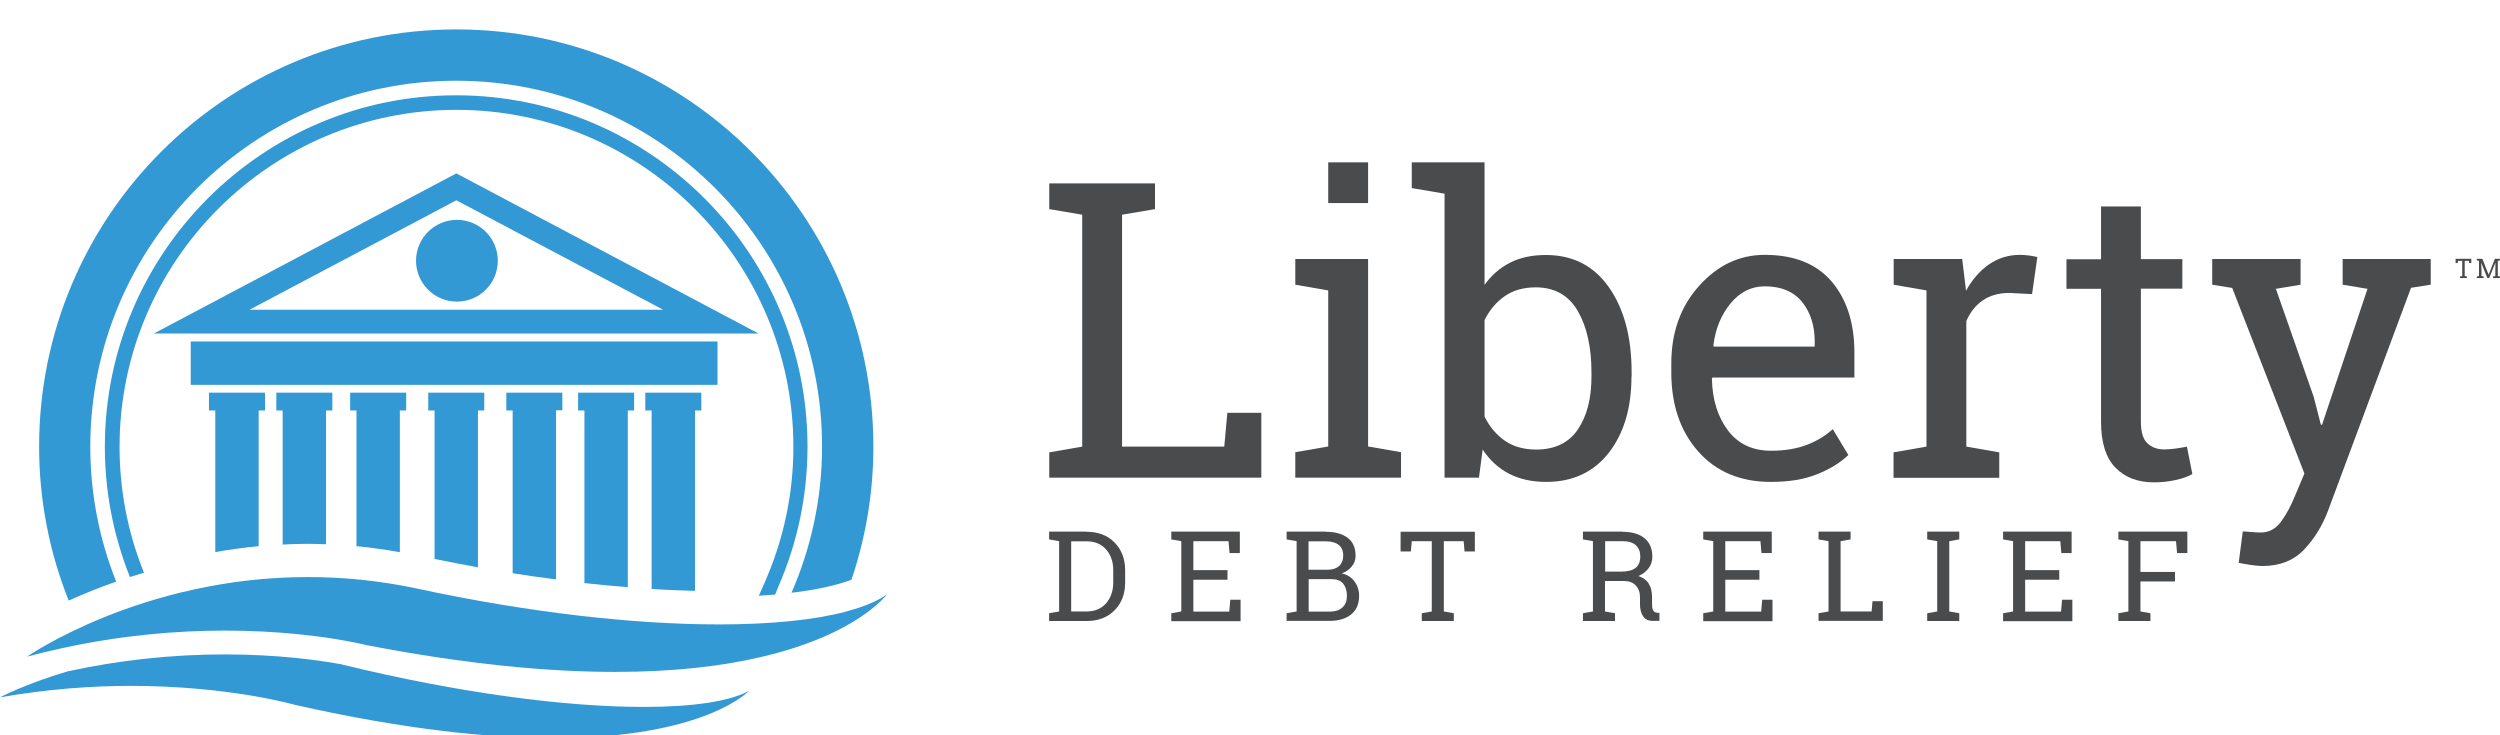
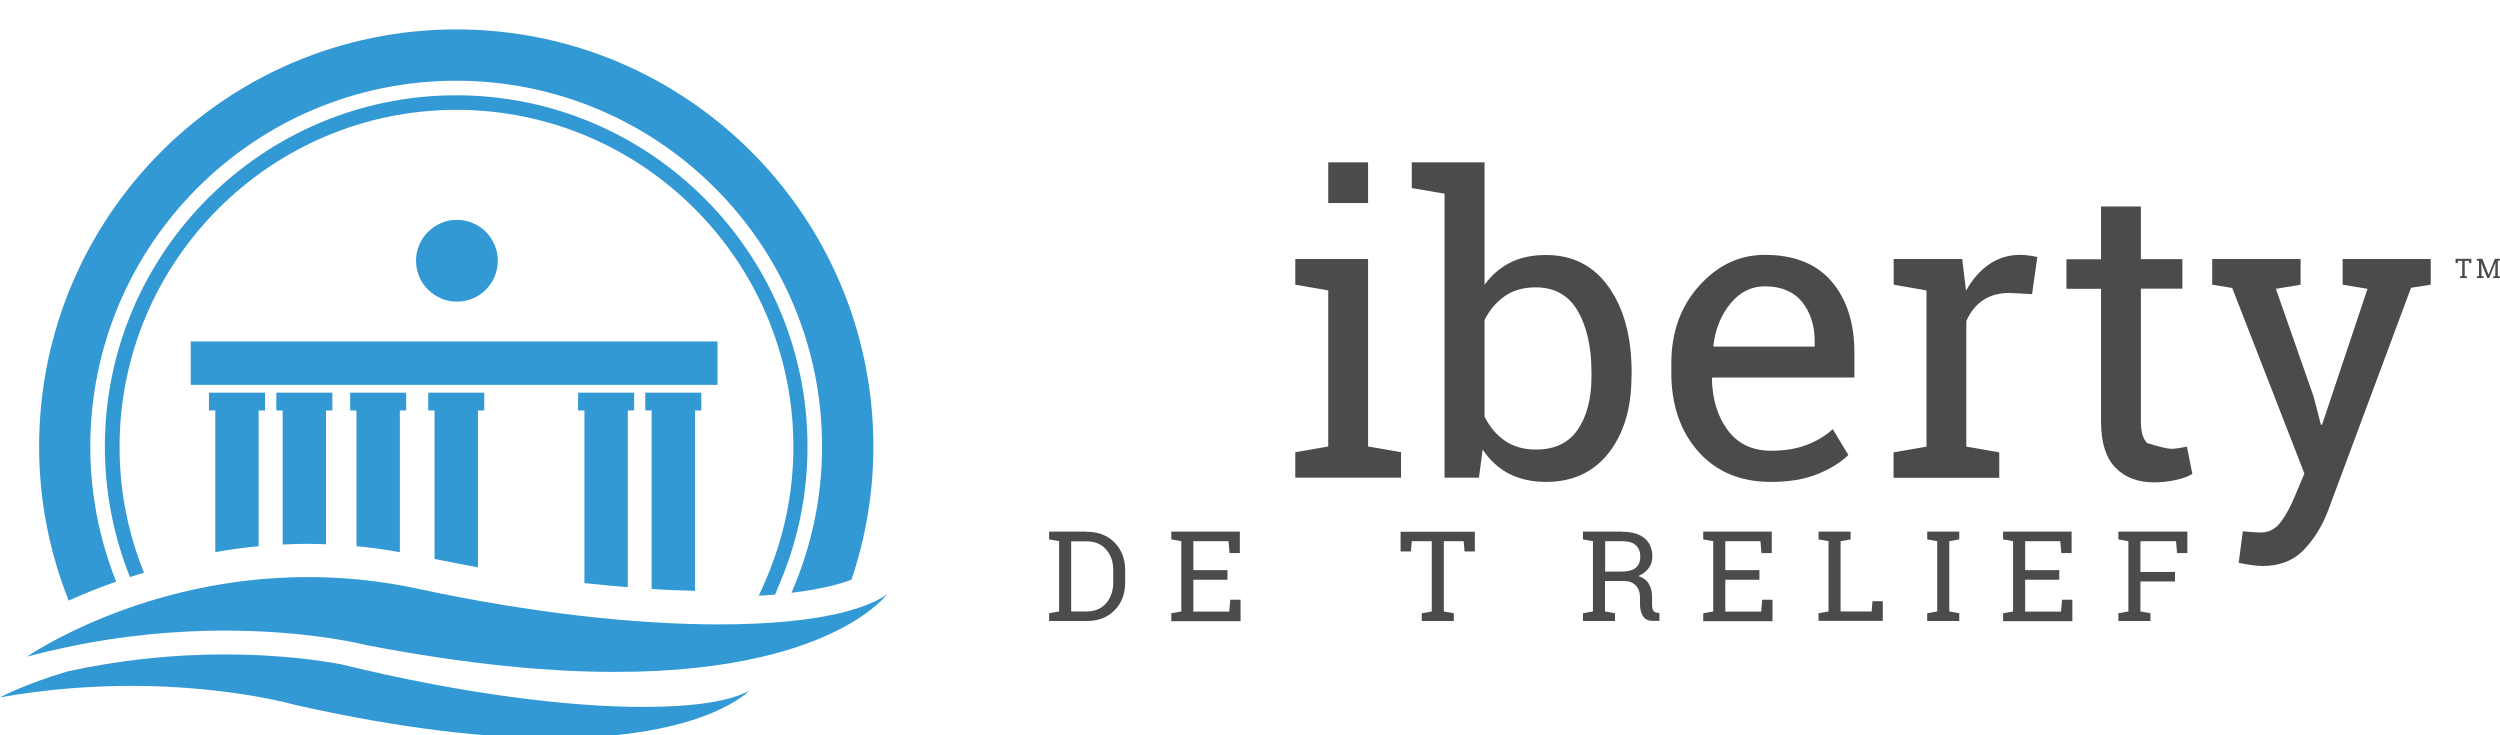
<svg xmlns="http://www.w3.org/2000/svg" width="170" height="50" viewBox="0 0 170 50" fill="none">
  <g clip-path="url(#clip0_228_10014)">
-     <path d="M71.35 32.49V30.76L73.59 30.37V14.6L71.35 14.22V12.47H73.59H76.3H78.54V14.22L76.3 14.6V30.37H83.25L83.46 28.07H85.77V32.48H71.35V32.49Z" fill="#494B4D" />
    <path d="M88.08 30.75L90.32 30.36V19.75L88.08 19.36V17.61H93.03V30.36L95.27 30.75V32.48H88.08V30.75ZM93.03 13.81H90.32V11.04H93.03V13.81Z" fill="#494B4D" />
    <path d="M110.94 25.61C110.94 27.75 110.42 29.48 109.39 30.8C108.36 32.11 106.94 32.77 105.14 32.77C104.17 32.77 103.33 32.58 102.61 32.21C101.9 31.84 101.3 31.29 100.82 30.57L100.57 32.48H98.23V13.17L96 12.79V11.04H100.95V19.37C101.42 18.71 102 18.21 102.69 17.86C103.38 17.51 104.19 17.34 105.12 17.34C106.95 17.34 108.38 18.07 109.41 19.54C110.44 21.01 110.95 22.93 110.95 25.33V25.61H110.94ZM108.22 25.33C108.22 23.62 107.91 22.22 107.29 21.15C106.67 20.08 105.71 19.54 104.43 19.54C103.6 19.54 102.89 19.74 102.32 20.14C101.75 20.54 101.29 21.08 100.95 21.76V28.33C101.29 29.02 101.75 29.56 102.33 29.97C102.91 30.37 103.62 30.57 104.45 30.57C105.72 30.57 106.67 30.12 107.29 29.21C107.91 28.3 108.22 27.1 108.22 25.61V25.33Z" fill="#494B4D" />
    <path d="M120.419 32.77C118.349 32.77 116.699 32.08 115.479 30.7C114.259 29.32 113.649 27.53 113.649 25.33V24.72C113.649 22.6 114.279 20.84 115.539 19.44C116.799 18.03 118.289 17.33 120.009 17.33C122.009 17.33 123.519 17.94 124.549 19.14C125.579 20.35 126.099 21.96 126.099 23.98V25.67H116.449L116.409 25.74C116.439 27.17 116.799 28.34 117.499 29.27C118.199 30.19 119.169 30.65 120.429 30.65C121.349 30.65 122.149 30.52 122.839 30.26C123.529 30 124.129 29.64 124.629 29.18L125.689 30.94C125.159 31.45 124.459 31.89 123.579 32.24C122.699 32.6 121.649 32.77 120.419 32.77ZM120.009 19.47C119.099 19.47 118.329 19.85 117.689 20.62C117.049 21.39 116.649 22.34 116.509 23.5L116.539 23.57H123.399V23.21C123.399 22.15 123.119 21.26 122.549 20.54C121.969 19.83 121.129 19.47 120.009 19.47Z" fill="#494B4D" />
    <path d="M128.77 19.36V17.61H133.43L133.69 19.77C134.11 19.01 134.63 18.41 135.25 17.98C135.87 17.55 136.58 17.33 137.37 17.33C137.58 17.33 137.8 17.35 138.02 17.38C138.24 17.41 138.42 17.45 138.54 17.48L138.18 20L136.64 19.92C135.93 19.92 135.32 20.09 134.84 20.42C134.35 20.75 133.98 21.22 133.71 21.83V30.37L135.95 30.76V32.49H128.76V30.76L131 30.37V19.75L128.77 19.36Z" fill="#494B4D" />
-     <path d="M145.58 14.03V17.62H148.4V19.63H145.58V28.66C145.58 29.36 145.72 29.85 146.01 30.13C146.3 30.41 146.68 30.56 147.16 30.56C147.4 30.56 147.67 30.54 147.96 30.5C148.26 30.46 148.51 30.41 148.71 30.37L149.08 32.23C148.82 32.39 148.45 32.53 147.95 32.64C147.46 32.75 146.96 32.8 146.47 32.8C145.37 32.8 144.5 32.47 143.85 31.8C143.2 31.14 142.87 30.09 142.87 28.67V19.64H140.52V17.63H142.87V14.04H145.58V14.03Z" fill="#494B4D" />
+     <path d="M145.58 14.03V17.62H148.4V19.63H145.58V28.66C145.58 29.36 145.72 29.85 146.01 30.13C147.4 30.56 147.67 30.54 147.96 30.5C148.26 30.46 148.51 30.41 148.71 30.37L149.08 32.23C148.82 32.39 148.45 32.53 147.95 32.64C147.46 32.75 146.96 32.8 146.47 32.8C145.37 32.8 144.5 32.47 143.85 31.8C143.2 31.14 142.87 30.09 142.87 28.67V19.64H140.52V17.63H142.87V14.04H145.58V14.03Z" fill="#494B4D" />
    <path d="M165.28 19.36L163.95 19.57L158.29 34.77C157.91 35.77 157.37 36.64 156.67 37.38C155.96 38.12 155.02 38.49 153.83 38.49C153.62 38.49 153.34 38.46 153.01 38.41C152.67 38.36 152.41 38.31 152.23 38.27L152.51 36.14C152.46 36.13 152.62 36.14 153 36.17C153.38 36.2 153.62 36.21 153.72 36.21C154.3 36.21 154.76 35.96 155.12 35.46C155.48 34.96 155.79 34.39 156.05 33.74L156.7 32.2L151.79 19.58L150.43 19.36V17.61H156.44V19.36L154.76 19.64L157.33 26.98L157.82 28.88H157.9L160.99 19.64L159.3 19.36V17.61H165.29V19.36H165.28Z" fill="#494B4D" />
    <path d="M73.88 36.16C74.67 36.16 75.31 36.4 75.79 36.89C76.27 37.38 76.51 38.01 76.51 38.78V39.61C76.51 40.39 76.27 41.02 75.79 41.5C75.31 41.99 74.67 42.23 73.88 42.23H71.34V41.7L72.02 41.58V36.8L71.34 36.68V36.15H72.02H73.88V36.16ZM72.84 36.8V41.58H73.88C74.44 41.58 74.88 41.4 75.21 41.03C75.53 40.66 75.7 40.19 75.7 39.61V38.77C75.7 38.2 75.54 37.73 75.21 37.36C74.89 36.99 74.44 36.81 73.88 36.81H72.84V36.8Z" fill="#494B4D" />
    <path d="M79.649 42.23V41.7L80.329 41.58V36.8L79.649 36.68V36.15H84.309V37.61H83.609L83.539 36.8H81.149V38.77H83.469V39.42H81.149V41.59H83.589L83.659 40.78H84.359V42.24H79.649V42.23Z" fill="#494B4D" />
-     <path d="M90.15 36.16C90.78 36.16 91.28 36.3 91.64 36.57C92 36.84 92.18 37.25 92.18 37.8C92.18 38.07 92.09 38.31 91.92 38.52C91.75 38.73 91.52 38.89 91.24 38.99C91.6 39.07 91.89 39.25 92.1 39.53C92.31 39.81 92.42 40.14 92.42 40.51C92.42 41.07 92.24 41.49 91.88 41.78C91.52 42.07 91.03 42.22 90.41 42.22H87.49V41.7L88.17 41.58V36.8L87.49 36.68V36.15H88.17H90.15V36.16ZM88.99 38.74H90.36C90.65 38.73 90.89 38.64 91.07 38.48C91.25 38.31 91.34 38.08 91.34 37.79C91.34 37.46 91.24 37.22 91.03 37.05C90.82 36.89 90.53 36.81 90.14 36.81H88.98V38.74H88.99ZM88.99 39.38V41.59H90.41C90.79 41.59 91.08 41.5 91.28 41.31C91.49 41.13 91.59 40.86 91.59 40.52C91.59 40.16 91.5 39.89 91.33 39.68C91.16 39.48 90.89 39.38 90.53 39.38H88.99Z" fill="#494B4D" />
    <path d="M100.29 36.16V37.5H99.59L99.53 36.8H98.18V41.58L98.86 41.7V42.23H96.68V41.7L97.36 41.58V36.8H96L95.94 37.5H95.24V36.16H100.29Z" fill="#494B4D" />
    <path d="M110.31 36.16C110.97 36.16 111.48 36.31 111.83 36.6C112.18 36.89 112.36 37.31 112.36 37.85C112.36 38.14 112.28 38.41 112.11 38.63C111.95 38.86 111.71 39.04 111.41 39.17C111.74 39.28 111.98 39.46 112.12 39.7C112.27 39.94 112.34 40.25 112.34 40.6V41.09C112.34 41.28 112.36 41.41 112.41 41.5C112.46 41.59 112.54 41.64 112.64 41.66L112.84 41.68V42.22H112.4C112.08 42.22 111.85 42.11 111.72 41.89C111.58 41.67 111.52 41.4 111.52 41.08V40.61C111.52 40.28 111.42 40.01 111.23 39.81C111.04 39.61 110.78 39.51 110.46 39.51H109.14V41.58L109.82 41.7V42.23H107.64V41.7L108.32 41.58V36.8L107.64 36.68V36.15H108.32H110.31V36.16ZM109.15 38.87H110.23C110.69 38.87 111.02 38.78 111.23 38.61C111.44 38.43 111.54 38.18 111.54 37.84C111.54 37.52 111.44 37.27 111.24 37.08C111.04 36.89 110.73 36.8 110.31 36.8H109.15V38.87Z" fill="#494B4D" />
    <path d="M115.82 42.23V41.7L116.5 41.58V36.8L115.82 36.68V36.15H120.48V37.61H119.78L119.71 36.8H117.32V38.77H119.64V39.42H117.32V41.59H119.76L119.83 40.78H120.53V42.24H115.82V42.23Z" fill="#494B4D" />
    <path d="M123.66 42.23V41.7L124.34 41.58V36.8L123.66 36.68V36.15H124.34H125.16H125.84V36.68L125.16 36.8V41.58H127.27L127.33 40.88H128.03V42.22H123.66V42.23Z" fill="#494B4D" />
    <path d="M131.05 36.68V36.15H133.23V36.68L132.55 36.8V41.58L133.23 41.7V42.23H131.05V41.7L131.73 41.58V36.8L131.05 36.68Z" fill="#494B4D" />
    <path d="M136.21 42.23V41.7L136.89 41.58V36.8L136.21 36.68V36.15H140.87V37.61H140.17L140.1 36.8H137.71V38.77H140.03V39.42H137.71V41.59H140.15L140.22 40.78H140.92V42.24H136.21V42.23Z" fill="#494B4D" />
    <path d="M144.05 41.7L144.73 41.58V36.8L144.05 36.68V36.15H148.74V37.61H148.04L147.97 36.8H145.55V38.89H147.9V39.54H145.55V41.58L146.23 41.7V42.23H144.05V41.7Z" fill="#494B4D" />
    <path d="M168.05 17.6V17.89H167.9L167.89 17.74H167.6V18.77L167.75 18.8V18.91H167.28V18.8L167.43 18.77V17.74H167.14L167.13 17.89H166.98V17.6H168.05Z" fill="#494B4D" />
    <path d="M169.691 17.86L169.261 18.91H169.141L168.721 17.86L168.741 18.39V18.77L168.891 18.8V18.91H168.421V18.8L168.571 18.77V17.74L168.421 17.71V17.6H168.571H168.801L169.221 18.67H169.231L169.651 17.6H170.001V17.71L169.851 17.74V18.77L170.001 18.8V18.91H169.531V18.8L169.681 18.77V18.4L169.691 17.86Z" fill="#494B4D" />
    <path d="M23.23 45.18C23.22 45.18 23.21 45.18 23.2 45.17C21.67 44.89 18.88 44.5 15.29 44.5C11.69 44.5 8.1 44.89 4.61 45.65C1.7 46.51 0 47.42 0 47.42C3.23 46.85 6.24 46.64 8.9 46.64C15.59 46.64 20.06 47.93 20.06 47.93C27.5 49.61 33.25 50.19 37.66 50.19C47.96 50.19 50.93 46.98 50.93 46.98C49.6 47.7 47.11 48.07 43.8 48.07C38.55 48.08 31.24 47.14 23.23 45.18Z" fill="#3299D5" />
    <path d="M58.36 41.34C58.11 41.42 57.84 41.5 57.56 41.58C55.4 42.16 52.43 42.46 48.88 42.46C43.23 42.46 36.11 41.69 28.39 40.03C25.78 39.47 23.29 39.24 20.94 39.24C9.63 39.24 1.84 44.65 1.84 44.65C2.62 44.44 3.39 44.26 4.16 44.09C8.3 43.18 12.1 42.88 15.29 42.88C19.01 42.88 21.88 43.28 23.49 43.57C24.42 43.74 24.93 43.87 24.93 43.87C31.73 45.18 37.29 45.69 41.82 45.69C45.97 45.69 49.24 45.27 51.82 44.66C54.01 44.15 55.68 43.5 56.94 42.87C59.45 41.61 60.32 40.41 60.32 40.41C59.82 40.77 59.16 41.08 58.36 41.34Z" fill="#3299D5" />
    <path d="M48.791 23.22H12.971V26.17H48.791V23.22Z" fill="#3299D5" />
-     <path d="M31.03 11.79L10.46 22.68H31.02H51.58L31.03 11.79ZM16.97 21.06L31.03 13.62L45.09 21.06H31.03H16.97Z" fill="#3299D5" />
    <path d="M31.07 14.95C29.54 14.95 28.29 16.2 28.29 17.73C28.29 19.26 29.53 20.51 31.07 20.51C32.61 20.51 33.85 19.27 33.85 17.73C33.85 16.19 32.6 14.95 31.07 14.95Z" fill="#3299D5" />
    <path d="M52.91 39.93C54.24 36.89 54.91 33.67 54.91 30.37C54.91 17.2 44.19 6.48 31.02 6.48C17.85 6.48 7.13 17.2 7.13 30.37C7.13 33.41 7.7 36.37 8.82 39.2L8.84 39.24C9.15 39.14 9.46 39.04 9.79 38.95L9.75 38.84C8.67 36.13 8.13 33.29 8.13 30.38C8.13 17.75 18.41 7.47 31.04 7.47C43.67 7.47 53.95 17.75 53.95 30.38C53.95 33.55 53.3 36.63 52.03 39.54L51.6 40.51C51.98 40.49 52.35 40.46 52.71 40.43L52.91 39.93Z" fill="#3299D5" />
    <path d="M7.9 39.55C6.77 36.71 6.14 33.62 6.14 30.37C6.14 16.63 17.28 5.49 31.02 5.49C44.76 5.49 55.9 16.63 55.9 30.37C55.9 33.91 55.15 37.26 53.82 40.31C55.49 40.11 56.88 39.81 57.9 39.42C58.86 36.58 59.39 33.54 59.39 30.37C59.39 14.7 46.69 2 31.03 2C15.36 2 2.66 14.7 2.66 30.37C2.66 34.07 3.38 37.6 4.67 40.84C5.61 40.42 6.69 39.97 7.9 39.55Z" fill="#3299D5" />
    <path d="M42.69 39.93V27.91H43.12V26.7H42.69H39.74H39.31V27.91H39.74V39.65C40.75 39.76 41.73 39.85 42.69 39.93Z" fill="#3299D5" />
    <path d="M47.26 40.18V27.91H47.69V26.7H47.26H44.31H43.88V27.91H44.31V40.05C45.33 40.12 46.31 40.15 47.26 40.18Z" fill="#3299D5" />
-     <path d="M37.81 39.4V27.9H38.24V26.7H37.81H34.86H34.43V27.91H34.86V38.98C35.87 39.14 36.85 39.28 37.81 39.4Z" fill="#3299D5" />
    <path d="M32.5 38.58V27.91H32.93V26.7H32.5H29.55H29.12V27.91H29.55V38.01C30.55 38.21 31.53 38.4 32.5 38.58Z" fill="#3299D5" />
    <path d="M20.94 36.98C21.34 36.98 21.76 37 22.17 37.01V27.91H22.6V26.7H22.17H19.22H18.79V27.91H19.22V37.03C19.78 37 20.36 36.98 20.94 36.98Z" fill="#3299D5" />
    <path d="M17.59 37.14V27.91H18.02V26.7H17.59H14.64H14.21V27.91H14.64V37.54C15.59 37.37 16.57 37.24 17.59 37.14Z" fill="#3299D5" />
    <path d="M27.19 37.55V27.91H27.62V26.7H27.19H24.24H23.81V27.91H24.24V37.14C25.2 37.23 26.19 37.37 27.19 37.55Z" fill="#3299D5" />
  </g>
  <defs>
    <clipPath id="clip0_228_10014">
      <rect width="170" height="50" fill="white" />
    </clipPath>
  </defs>
</svg>